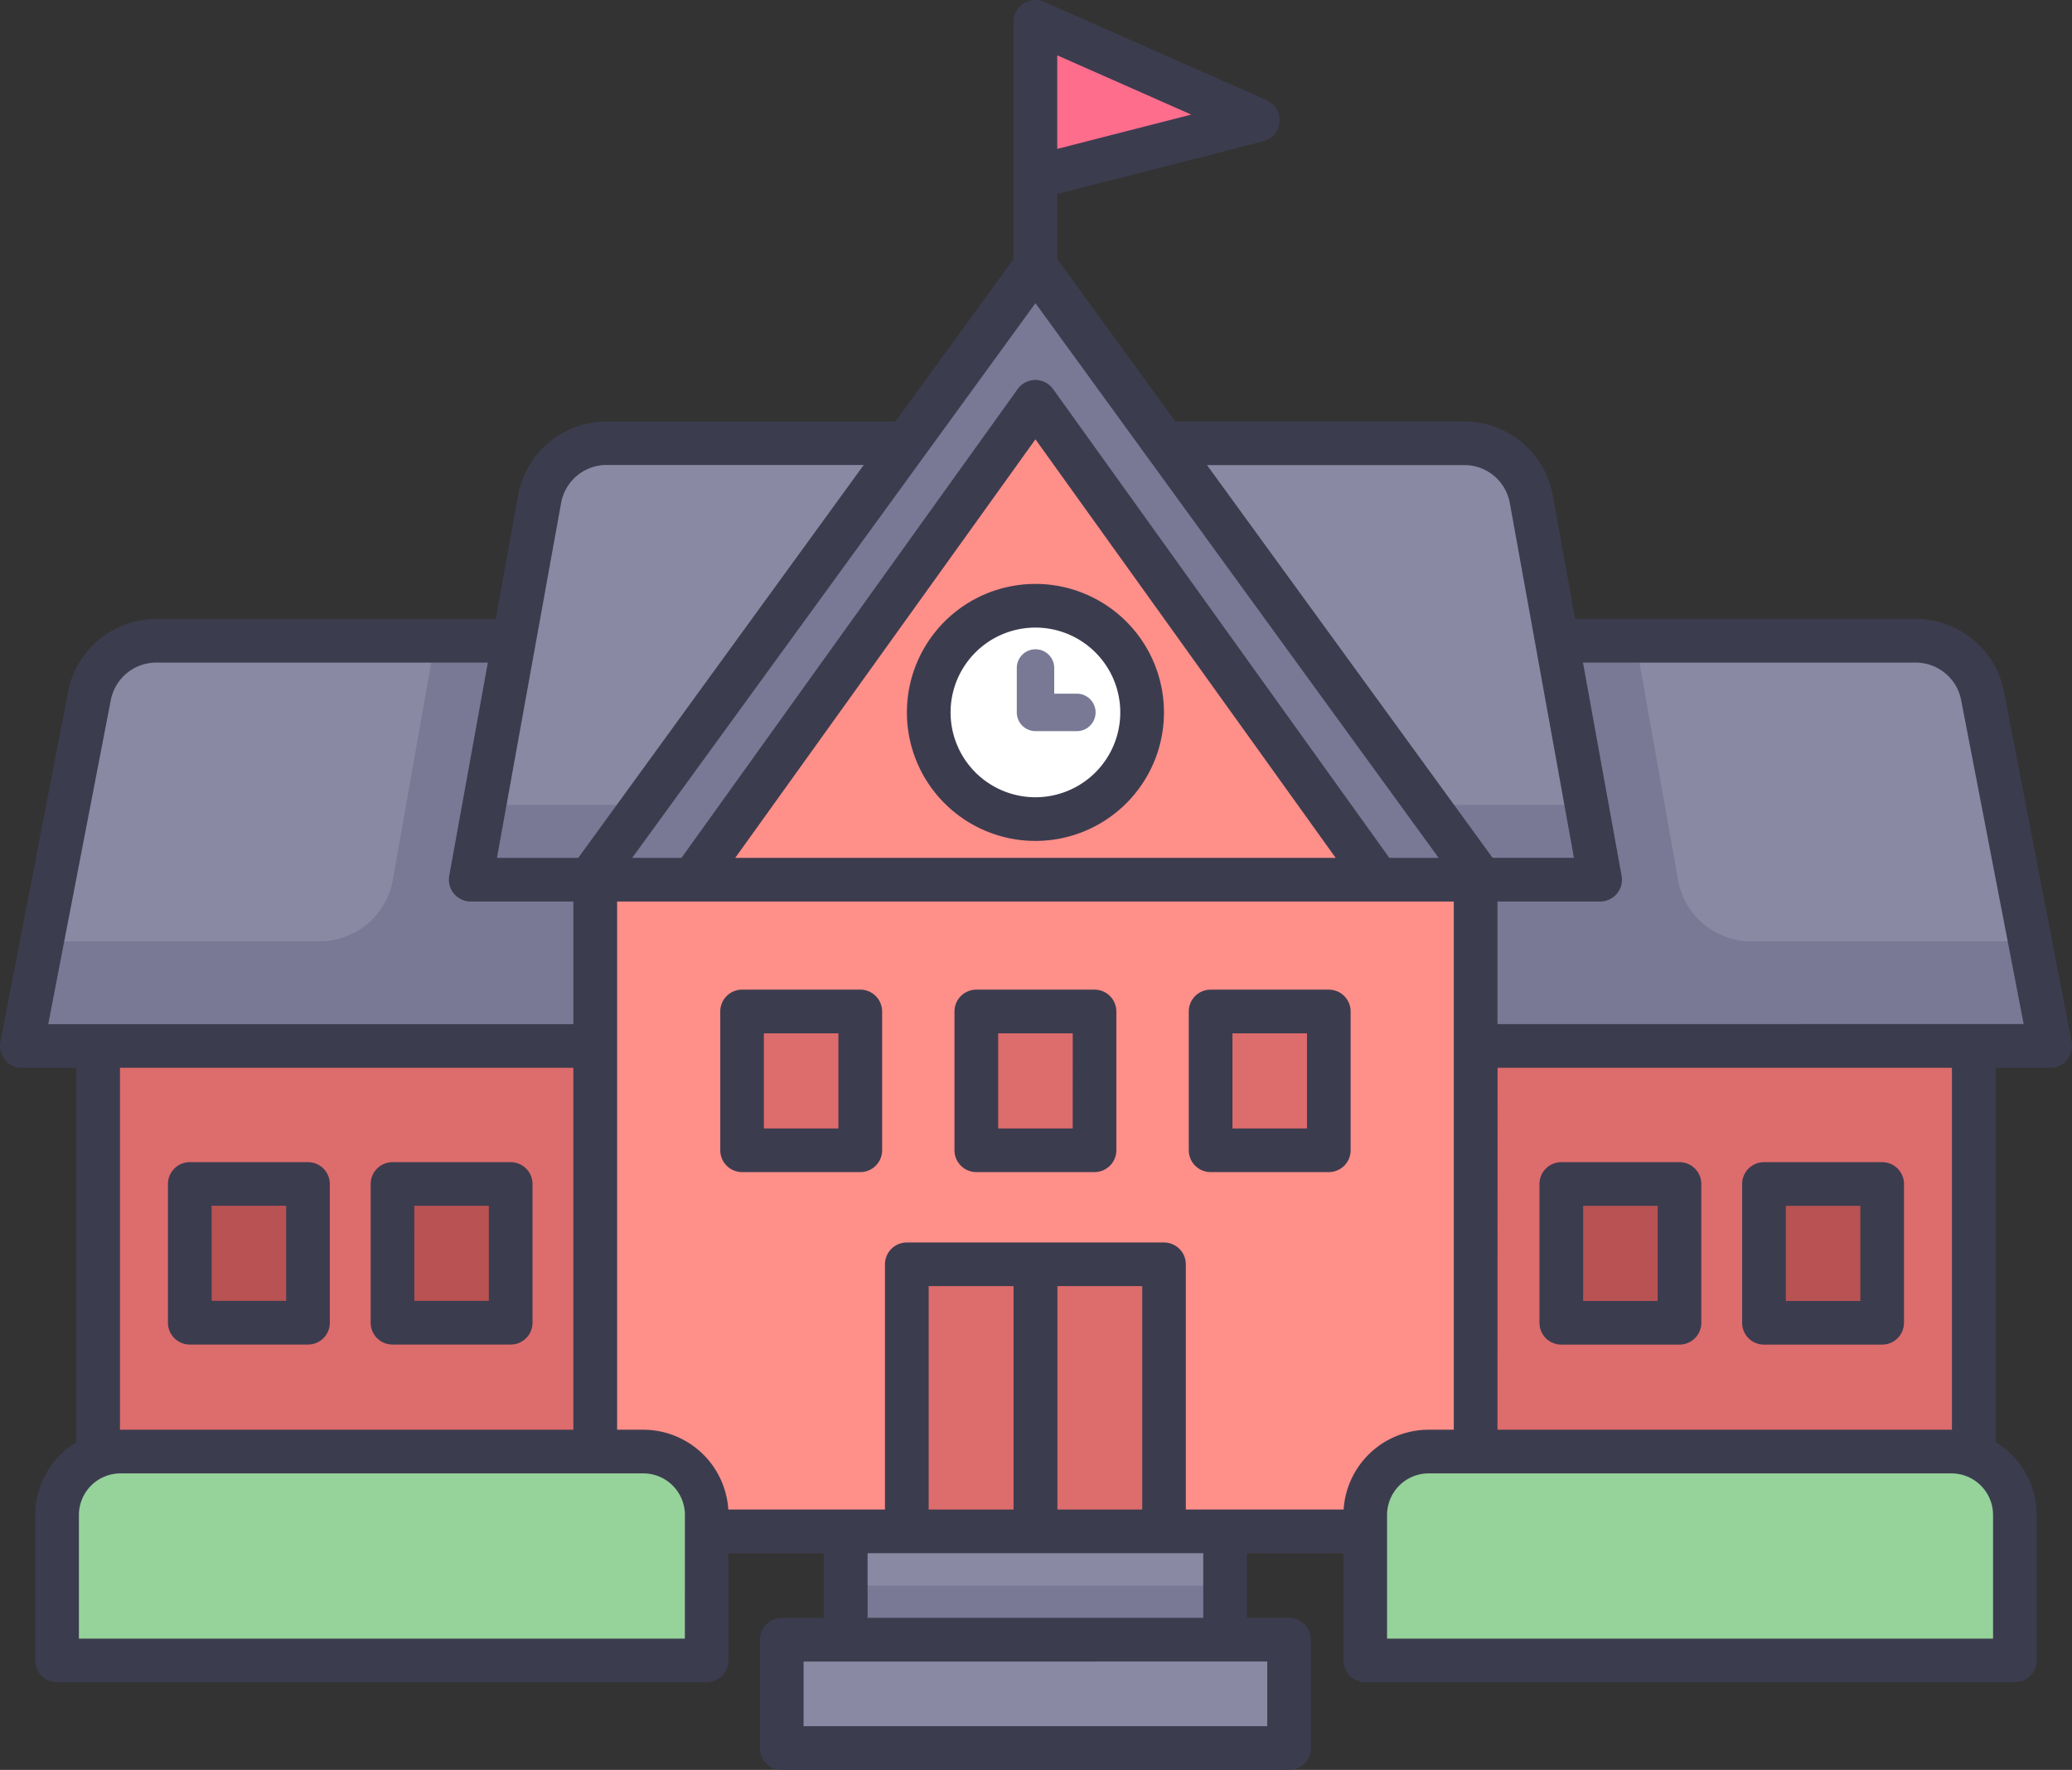
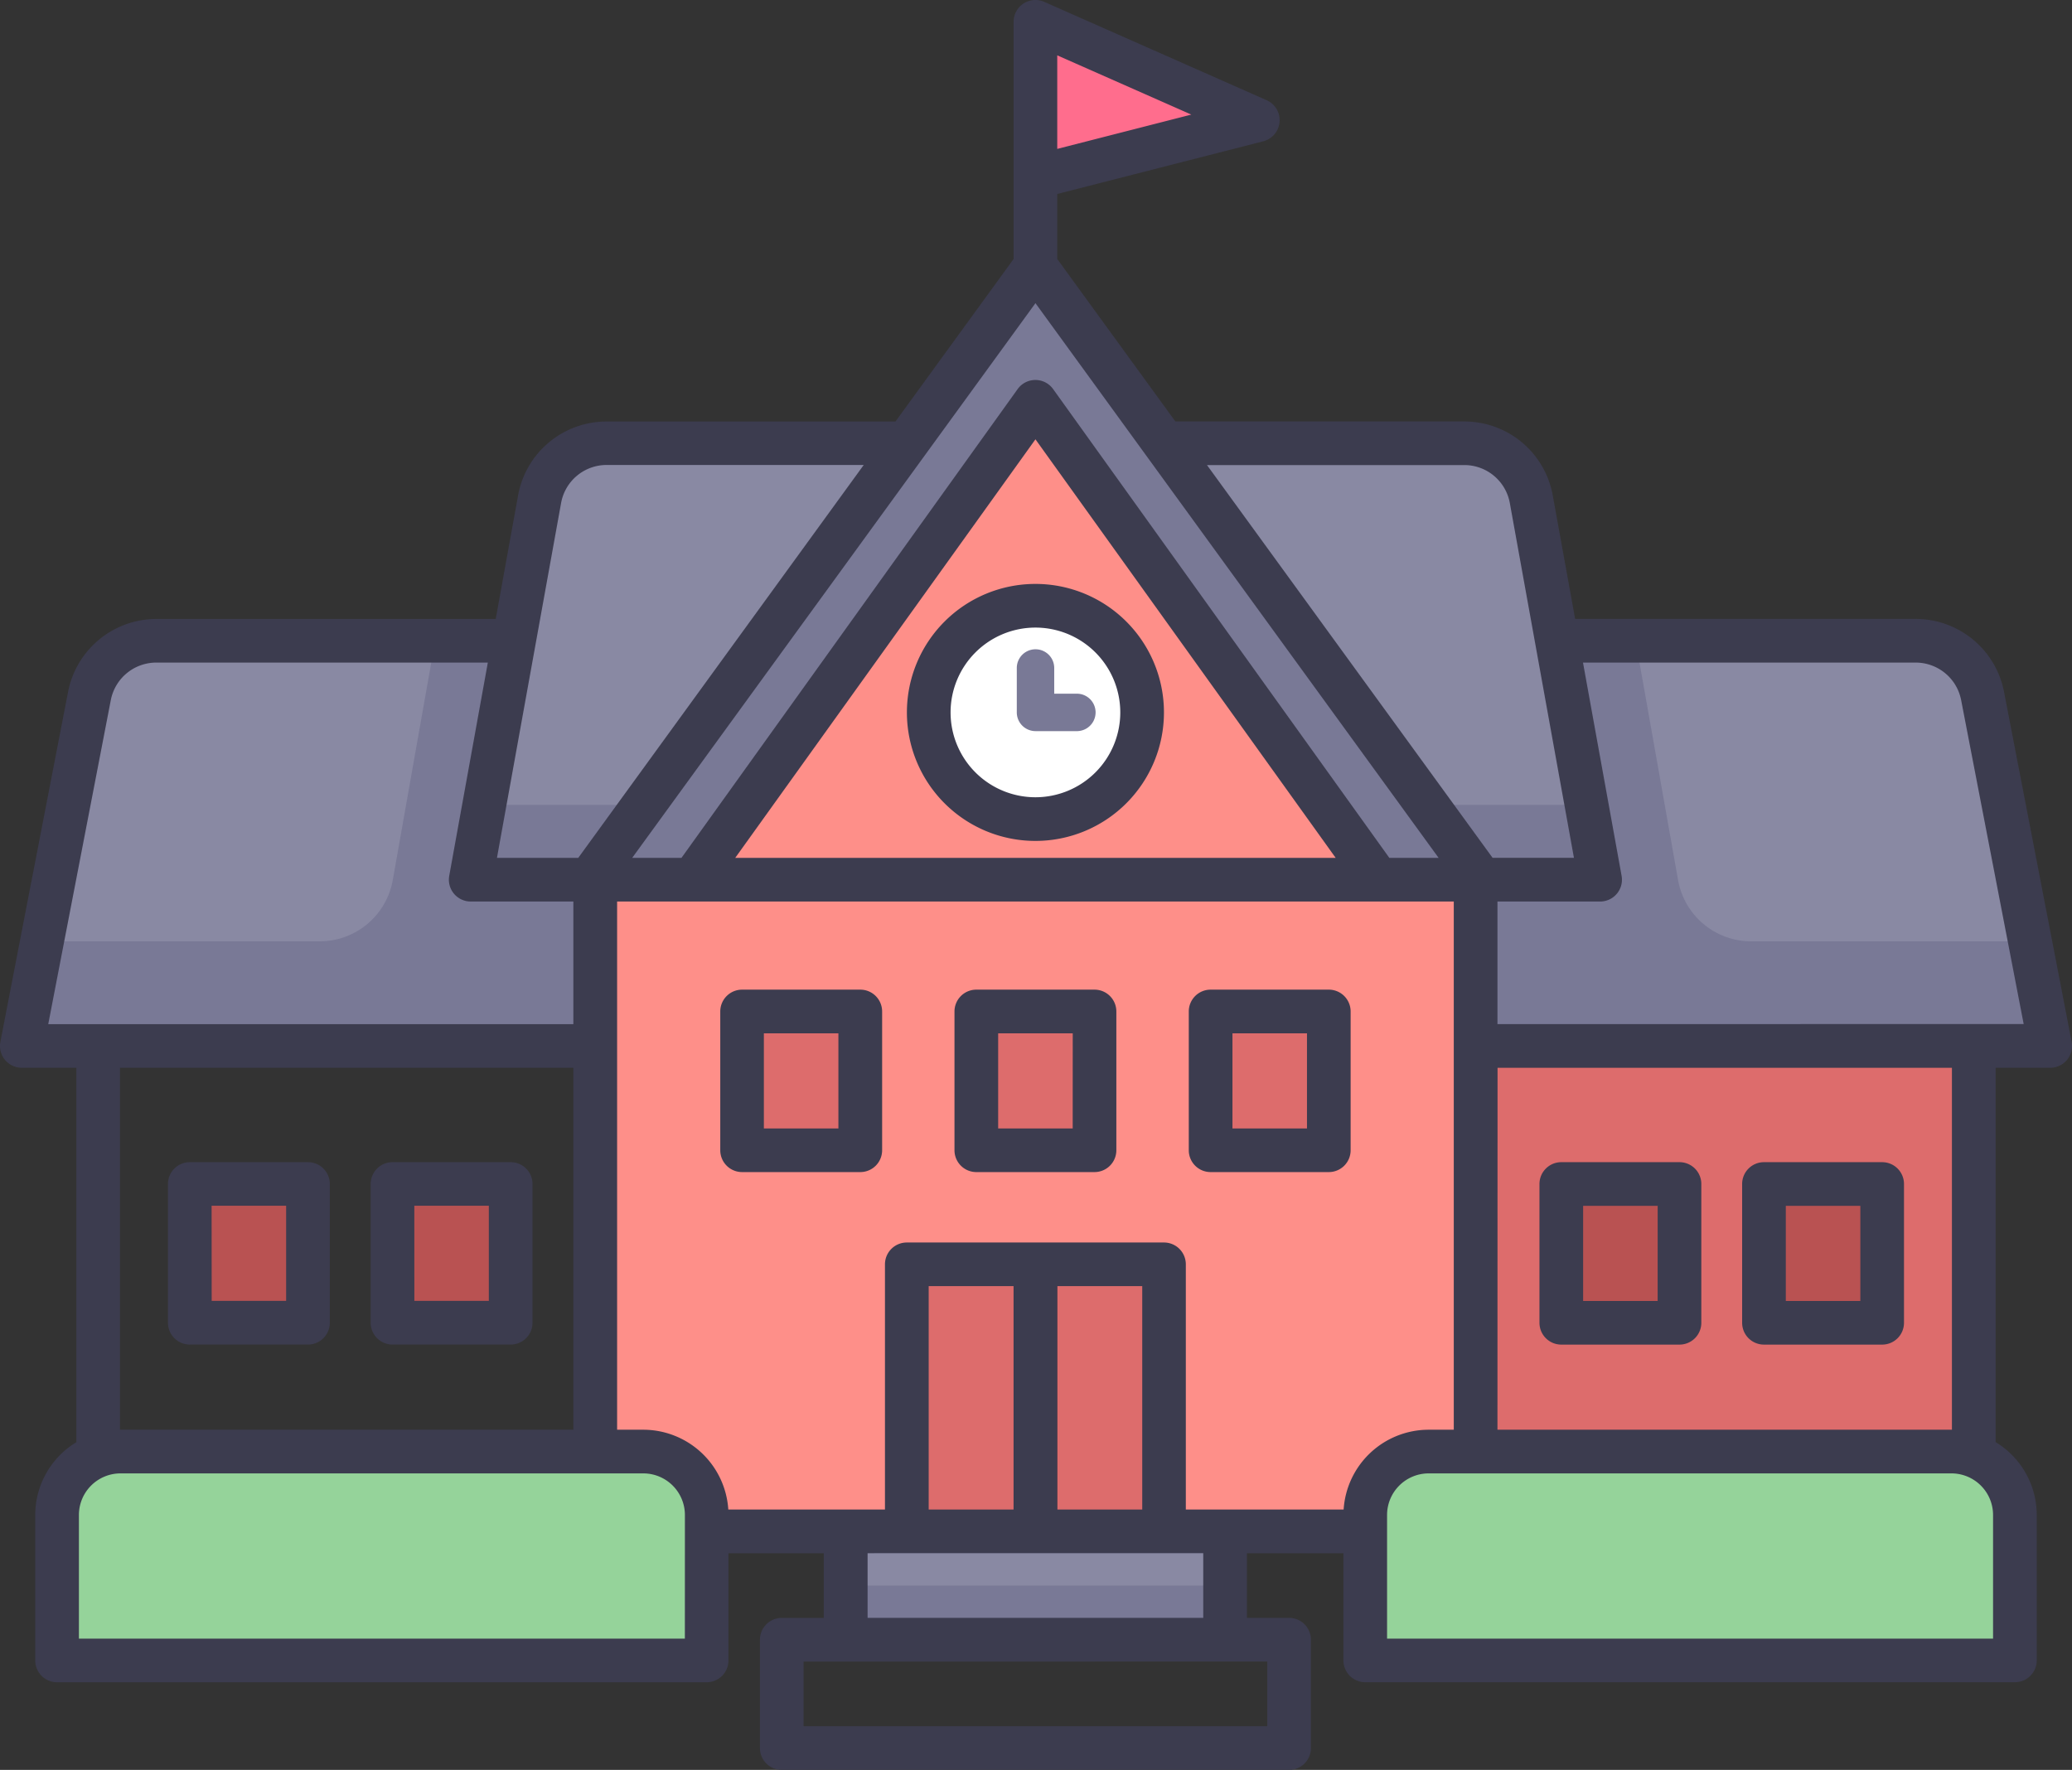
<svg xmlns="http://www.w3.org/2000/svg" width="86.96" height="74.294" viewBox="0 0 86.96 74.294">
  <rect x="0" y="0" width="86.96" height="74.294" fill="#333333" stroke="none" />
  <g id="tour-icon" transform="translate(-3.943 -28.128)">
    <path id="Path_3505" data-name="Path 3505" d="M170.13,33.023l8.7,3.846a.241.241,0,0,1-.038.455l-8.657,2.213Z" transform="translate(-122.674 -3.613)" fill="#ff6d8d" />
    <path id="Path_3506" data-name="Path 3506" d="M256.741,192.112V211.8H233.946V191.492Z" transform="translate(-169.78 -120.59)" fill="#dd6c6c" />
    <path id="Path_3507" data-name="Path 3507" d="M282.664,143.473l-1.988-10.3a2.857,2.857,0,0,0-2.805-2.316H266.114l.272,14.751Z" transform="translate(-193.525 -75.83)" fill="#8989a3" />
    <rect id="Rectangle_17035" data-name="Rectangle 17035" width="4.961" height="5.826" transform="translate(82.937 83.654) rotate(180)" fill="#b95252" />
    <rect id="Rectangle_17036" data-name="Rectangle 17036" width="4.961" height="5.826" transform="translate(74.429 83.654) rotate(180)" fill="#b95252" />
-     <path id="Path_3508" data-name="Path 3508" d="M19.683,190.907V210.6H42.478V190.287Z" transform="translate(-11.619 -119.7)" fill="#dd6c6c" />
    <path id="Path_3509" data-name="Path 3509" d="M10.679,143.473l1.988-10.3a2.857,2.857,0,0,1,2.805-2.316h11.71l-.388,14.235Z" transform="translate(-4.973 -75.83)" fill="#8989a3" />
    <rect id="Rectangle_17037" data-name="Rectangle 17037" width="4.961" height="5.826" transform="translate(11.908 77.828)" fill="#b95252" />
    <rect id="Rectangle_17038" data-name="Rectangle 17038" width="4.961" height="5.826" transform="translate(20.416 77.828)" fill="#b95252" />
    <path id="Path_3510" data-name="Path 3510" d="M260.819,143.469h-11.7a3.116,3.116,0,0,1-3.068-2.572l-1.782-10.046h-7.748v17.01h25.146Z" transform="translate(-171.681 -75.827)" fill="#797996" />
    <path id="Path_3511" data-name="Path 3511" d="M19.943,143.469H8.291l-.848,4.392H32.589v-17.01h-7.8L23.011,140.9A3.116,3.116,0,0,1,19.943,143.469Z" transform="translate(-2.584 -75.827)" fill="#797996" />
    <rect id="Rectangle_17039" data-name="Rectangle 17039" width="36.95" height="28.115" transform="translate(28.924 64.295)" fill="#fe8f89" />
    <path id="Path_3512" data-name="Path 3512" d="M0,0H27.266V6.108A2.661,2.661,0,0,1,24.6,8.769H2.661A2.661,2.661,0,0,1,0,6.108V0Z" transform="translate(33.604 97.829) rotate(180)" fill="#95d39a" />
    <path id="Path_3513" data-name="Path 3513" d="M122.7,99.192h-36a2.857,2.857,0,0,0-2.811,2.348l-2.322,12.83,7.867,1.92,29.755.034,8.641-1.955-2.322-12.83A2.857,2.857,0,0,0,122.7,99.192Z" transform="translate(-57.3 -52.457)" fill="#8989a3" />
    <path id="Path_3514" data-name="Path 3514" d="M210.167,160.3h9.317l-.568-3.142H204.962Z" transform="translate(-148.385 -95.246)" fill="#797996" />
    <path id="Path_3515" data-name="Path 3515" d="M94.131,157.159H79.964l-.569,3.142h9.317Z" transform="translate(-55.696 -95.246)" fill="#797996" />
    <path id="Path_3516" data-name="Path 3516" d="M124.82,92.545l-15.994,20.06h31.988Z" transform="translate(-77.421 -47.55)" fill="#fe8f89" />
    <path id="Path_3517" data-name="Path 3517" d="M116.536,73.07,98.417,98h4.337l14.382-20.06L131.519,98h4.337L117.736,73.07a.742.742,0,0,0-1.2,0Z" transform="translate(-69.738 -32.949)" fill="#797996" />
    <circle id="Ellipse_24" data-name="Ellipse 24" cx="4.746" cy="4.746" r="4.746" transform="translate(42.653 53.286)" fill="#fff" />
    <path id="Path_3518" data-name="Path 3518" d="M160.092,242.029h-4.479a2.425,2.425,0,0,0-1.833,0H149.3v-11.21h4.48a1.67,1.67,0,0,0,1.833,0h4.479Z" transform="translate(-107.298 -149.619)" fill="#dd6c6c" />
    <rect id="Rectangle_17040" data-name="Rectangle 17040" width="15.921" height="2.436" transform="translate(39.438 92.41)" fill="#8989a3" />
    <rect id="Rectangle_17041" data-name="Rectangle 17041" width="4.961" height="5.826" transform="translate(35.085 70.587)" fill="#dd6c6c" />
    <rect id="Rectangle_17042" data-name="Rectangle 17042" width="4.961" height="5.826" transform="translate(44.918 70.587)" fill="#dd6c6c" />
    <rect id="Rectangle_17043" data-name="Rectangle 17043" width="4.961" height="5.826" transform="translate(54.752 70.587)" fill="#dd6c6c" />
    <path id="Path_3519" data-name="Path 3519" d="M225.436,260.838H247.38a2.661,2.661,0,0,1,2.661,2.661v6.108H222.775V263.5a2.661,2.661,0,0,1,2.661-2.661Z" transform="translate(-161.534 -171.778)" fill="#95d39a" />
    <rect id="Rectangle_17044" data-name="Rectangle 17044" width="15.921" height="2.274" transform="translate(39.438 94.684)" fill="#797996" />
-     <rect id="Rectangle_17045" data-name="Rectangle 17045" width="21.293" height="4.548" transform="translate(36.752 96.958)" fill="#8989a3" />
    <rect id="Rectangle_17046" data-name="Rectangle 17046" width="1.833" height="11.21" transform="translate(46.482 81.2)" fill="#af3f3f" />
    <path id="Path_3520" data-name="Path 3520" d="M169.459,135.656H167.7a.786.786,0,0,1-.786-.786v-1.864a.785.785,0,1,1,1.571,0v1.079h.978a.786.786,0,0,1,0,1.571Z" transform="translate(-120.297 -76.838)" fill="#797996" />
    <path id="Path_3521" data-name="Path 3521" d="M88.05,57.167a3.779,3.779,0,0,0-3.7-3.059h-14.3L69.11,48.92a3.77,3.77,0,0,0-3.713-3.1H53.273L48.315,39V36.27l8.643-2.21a.916.916,0,0,0,.144-1.726L47.77,28.206a.916.916,0,0,0-1.287.838V39l-4.958,6.822H29.4a3.77,3.77,0,0,0-3.713,3.1l-.939,5.188H10.5a3.779,3.779,0,0,0-3.7,3.059L3.959,71.86a.916.916,0,0,0,.9,1.09H7.148V88.666A3.575,3.575,0,0,0,5.422,91.72v6.108a.916.916,0,0,0,.916.916H33.6a.916.916,0,0,0,.916-.916v-4.5h4v2.714H36.753a.916.916,0,0,0-.916.916v4.548a.916.916,0,0,0,.916.916H58.045a.916.916,0,0,0,.916-.916V96.957a.916.916,0,0,0-.916-.916H56.276V93.326h4.049v4.5a.916.916,0,0,0,.916.916H88.507a.916.916,0,0,0,.916-.916V91.72A3.575,3.575,0,0,0,87.7,88.665V72.95h2.288a.916.916,0,0,0,.9-1.09ZM48.315,30.451l5.626,2.487-5.626,1.44ZM65.4,47.65a1.94,1.94,0,0,1,1.91,1.6L70,64.137H66.586L54.6,47.651Zm1.394,25.3H85.864V88.143H66.79ZM47.4,40.854,64.32,64.138H62.252L48.142,44.461a.916.916,0,0,0-1.49,0L32.544,64.138H30.476ZM60,64.138H34.8L47.4,46.569ZM27.491,49.246a1.94,1.94,0,0,1,1.91-1.6H40.193L28.212,64.138H24.8ZM5.968,71.118l2.625-13.6A1.944,1.944,0,0,1,10.5,55.941H24.417l-1.62,8.95a.916.916,0,0,0,.9,1.08h4.309v5.147ZM28.006,72.95V88.143H8.978V72.95Zm4.68,23.962H7.255V91.72A1.747,1.747,0,0,1,9,89.976H30.943a1.747,1.747,0,0,1,1.745,1.745Zm24.442.961v2.715H37.669V97.874Zm-2.686-4.548v2.715H40.355V93.326ZM42.919,91.493V82.116h3.563v9.377Zm5.4,0V82.116h3.563v9.377Zm12.021,0H53.711V81.2a.916.916,0,0,0-.916-.916H42a.916.916,0,0,0-.916.916V91.493H34.509a3.579,3.579,0,0,0-3.566-3.35h-1.1V65.971H64.957V88.143H63.9a3.579,3.579,0,0,0-3.566,3.35ZM87.59,96.911H62.157V91.72A1.747,1.747,0,0,1,63.9,89.976H85.846A1.747,1.747,0,0,1,87.59,91.72ZM66.79,71.117V65.971H71.1a.916.916,0,0,0,.9-1.08l-1.62-8.95H84.345a1.944,1.944,0,0,1,1.905,1.573l2.625,13.6Z" transform="translate(0 0)" fill="#3c3c4f" />
    <path id="Path_3522" data-name="Path 3522" d="M289.066,214.444h-4.961a.916.916,0,0,0-.916.916v5.826a.916.916,0,0,0,.916.916h4.961a.916.916,0,0,0,.916-.916V215.36a.916.916,0,0,0-.916-.916Zm-.916,5.826h-3.128v-3.993h3.128Z" transform="translate(-206.13 -137.532)" fill="#3c3c4f" />
    <path id="Path_3523" data-name="Path 3523" d="M256.576,214.444h-4.96a.916.916,0,0,0-.916.916v5.826a.916.916,0,0,0,.916.916h4.961a.916.916,0,0,0,.916-.916V215.36a.916.916,0,0,0-.918-.916Zm-.916,5.826h-3.127v-3.993h3.128Z" transform="translate(-182.147 -137.532)" fill="#3c3c4f" />
    <path id="Path_3524" data-name="Path 3524" d="M149.311,127.134a5.394,5.394,0,1,0,5.394-5.394A5.394,5.394,0,0,0,149.311,127.134Zm8.955,0a3.561,3.561,0,1,1-3.561-3.561,3.561,3.561,0,0,1,3.561,3.561Z" transform="translate(-107.306 -69.101)" fill="#3c3c4f" />
    <path id="Path_3525" data-name="Path 3525" d="M125.258,186.787H120.3a.916.916,0,0,0-.916.916v5.826a.916.916,0,0,0,.916.916h4.961a.916.916,0,0,0,.916-.916V187.7A.916.916,0,0,0,125.258,186.787Zm-.916,5.826h-3.128V188.62h3.128Z" transform="translate(-85.212 -117.117)" fill="#3c3c4f" />
    <path id="Path_3526" data-name="Path 3526" d="M31.781,222.1h4.961a.916.916,0,0,0,.916-.916V215.36a.916.916,0,0,0-.916-.916H31.781a.916.916,0,0,0-.916.916v5.826A.916.916,0,0,0,31.781,222.1Zm.916-5.826h3.128v3.993H32.7Z" transform="translate(-19.873 -137.532)" fill="#3c3c4f" />
    <path id="Path_3527" data-name="Path 3527" d="M64.274,222.1h4.96a.916.916,0,0,0,.916-.916V215.36a.916.916,0,0,0-.916-.916h-4.96a.916.916,0,0,0-.916.916v5.826A.916.916,0,0,0,64.274,222.1Zm.916-5.826h3.127v3.993H65.191Z" transform="translate(-43.858 -137.532)" fill="#3c3c4f" />
    <path id="Path_3528" data-name="Path 3528" d="M162.814,186.787h-4.961a.916.916,0,0,0-.916.916v5.826a.916.916,0,0,0,.916.916h4.961a.916.916,0,0,0,.916-.916V187.7A.916.916,0,0,0,162.814,186.787Zm-.916,5.826H158.77V188.62H161.9Z" transform="translate(-112.935 -117.117)" fill="#3c3c4f" />
    <path id="Path_3529" data-name="Path 3529" d="M200.369,186.787h-4.961a.916.916,0,0,0-.916.916v5.826a.916.916,0,0,0,.916.916h4.961a.916.916,0,0,0,.916-.916V187.7A.916.916,0,0,0,200.369,186.787Zm-.916,5.826h-3.128V188.62h3.128Z" transform="translate(-140.657 -117.117)" fill="#3c3c4f" />
  </g>
</svg>